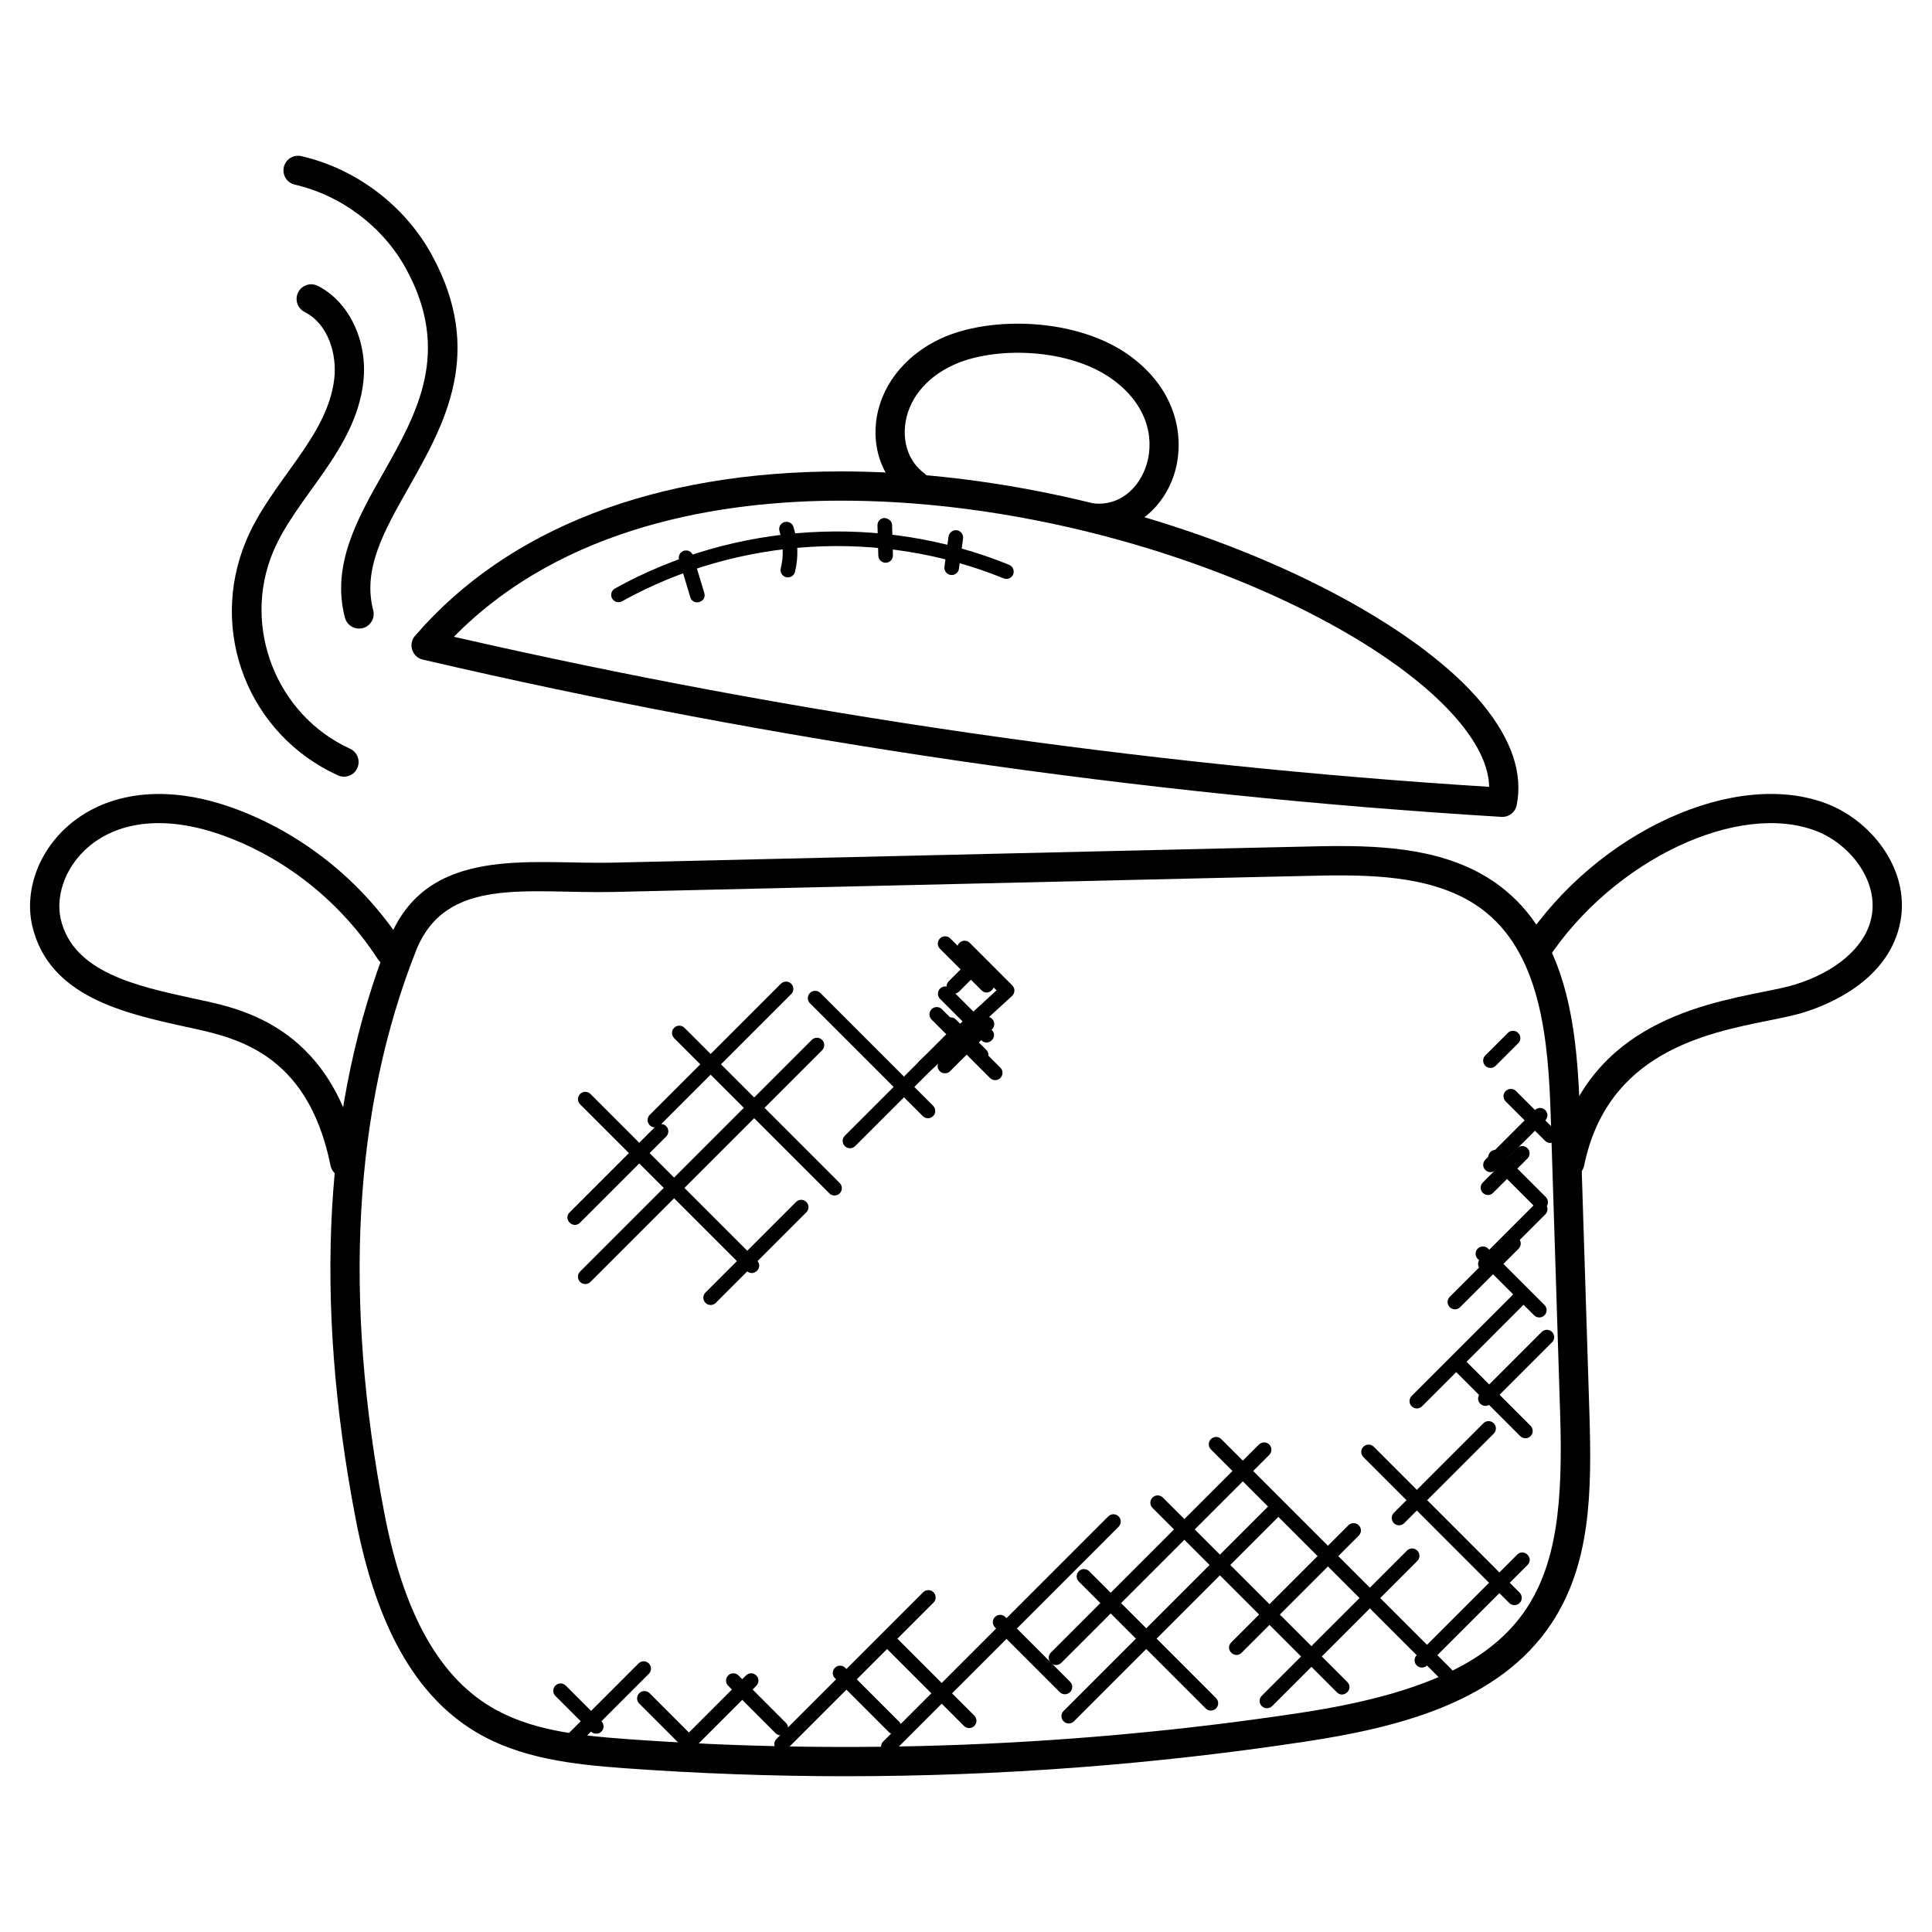
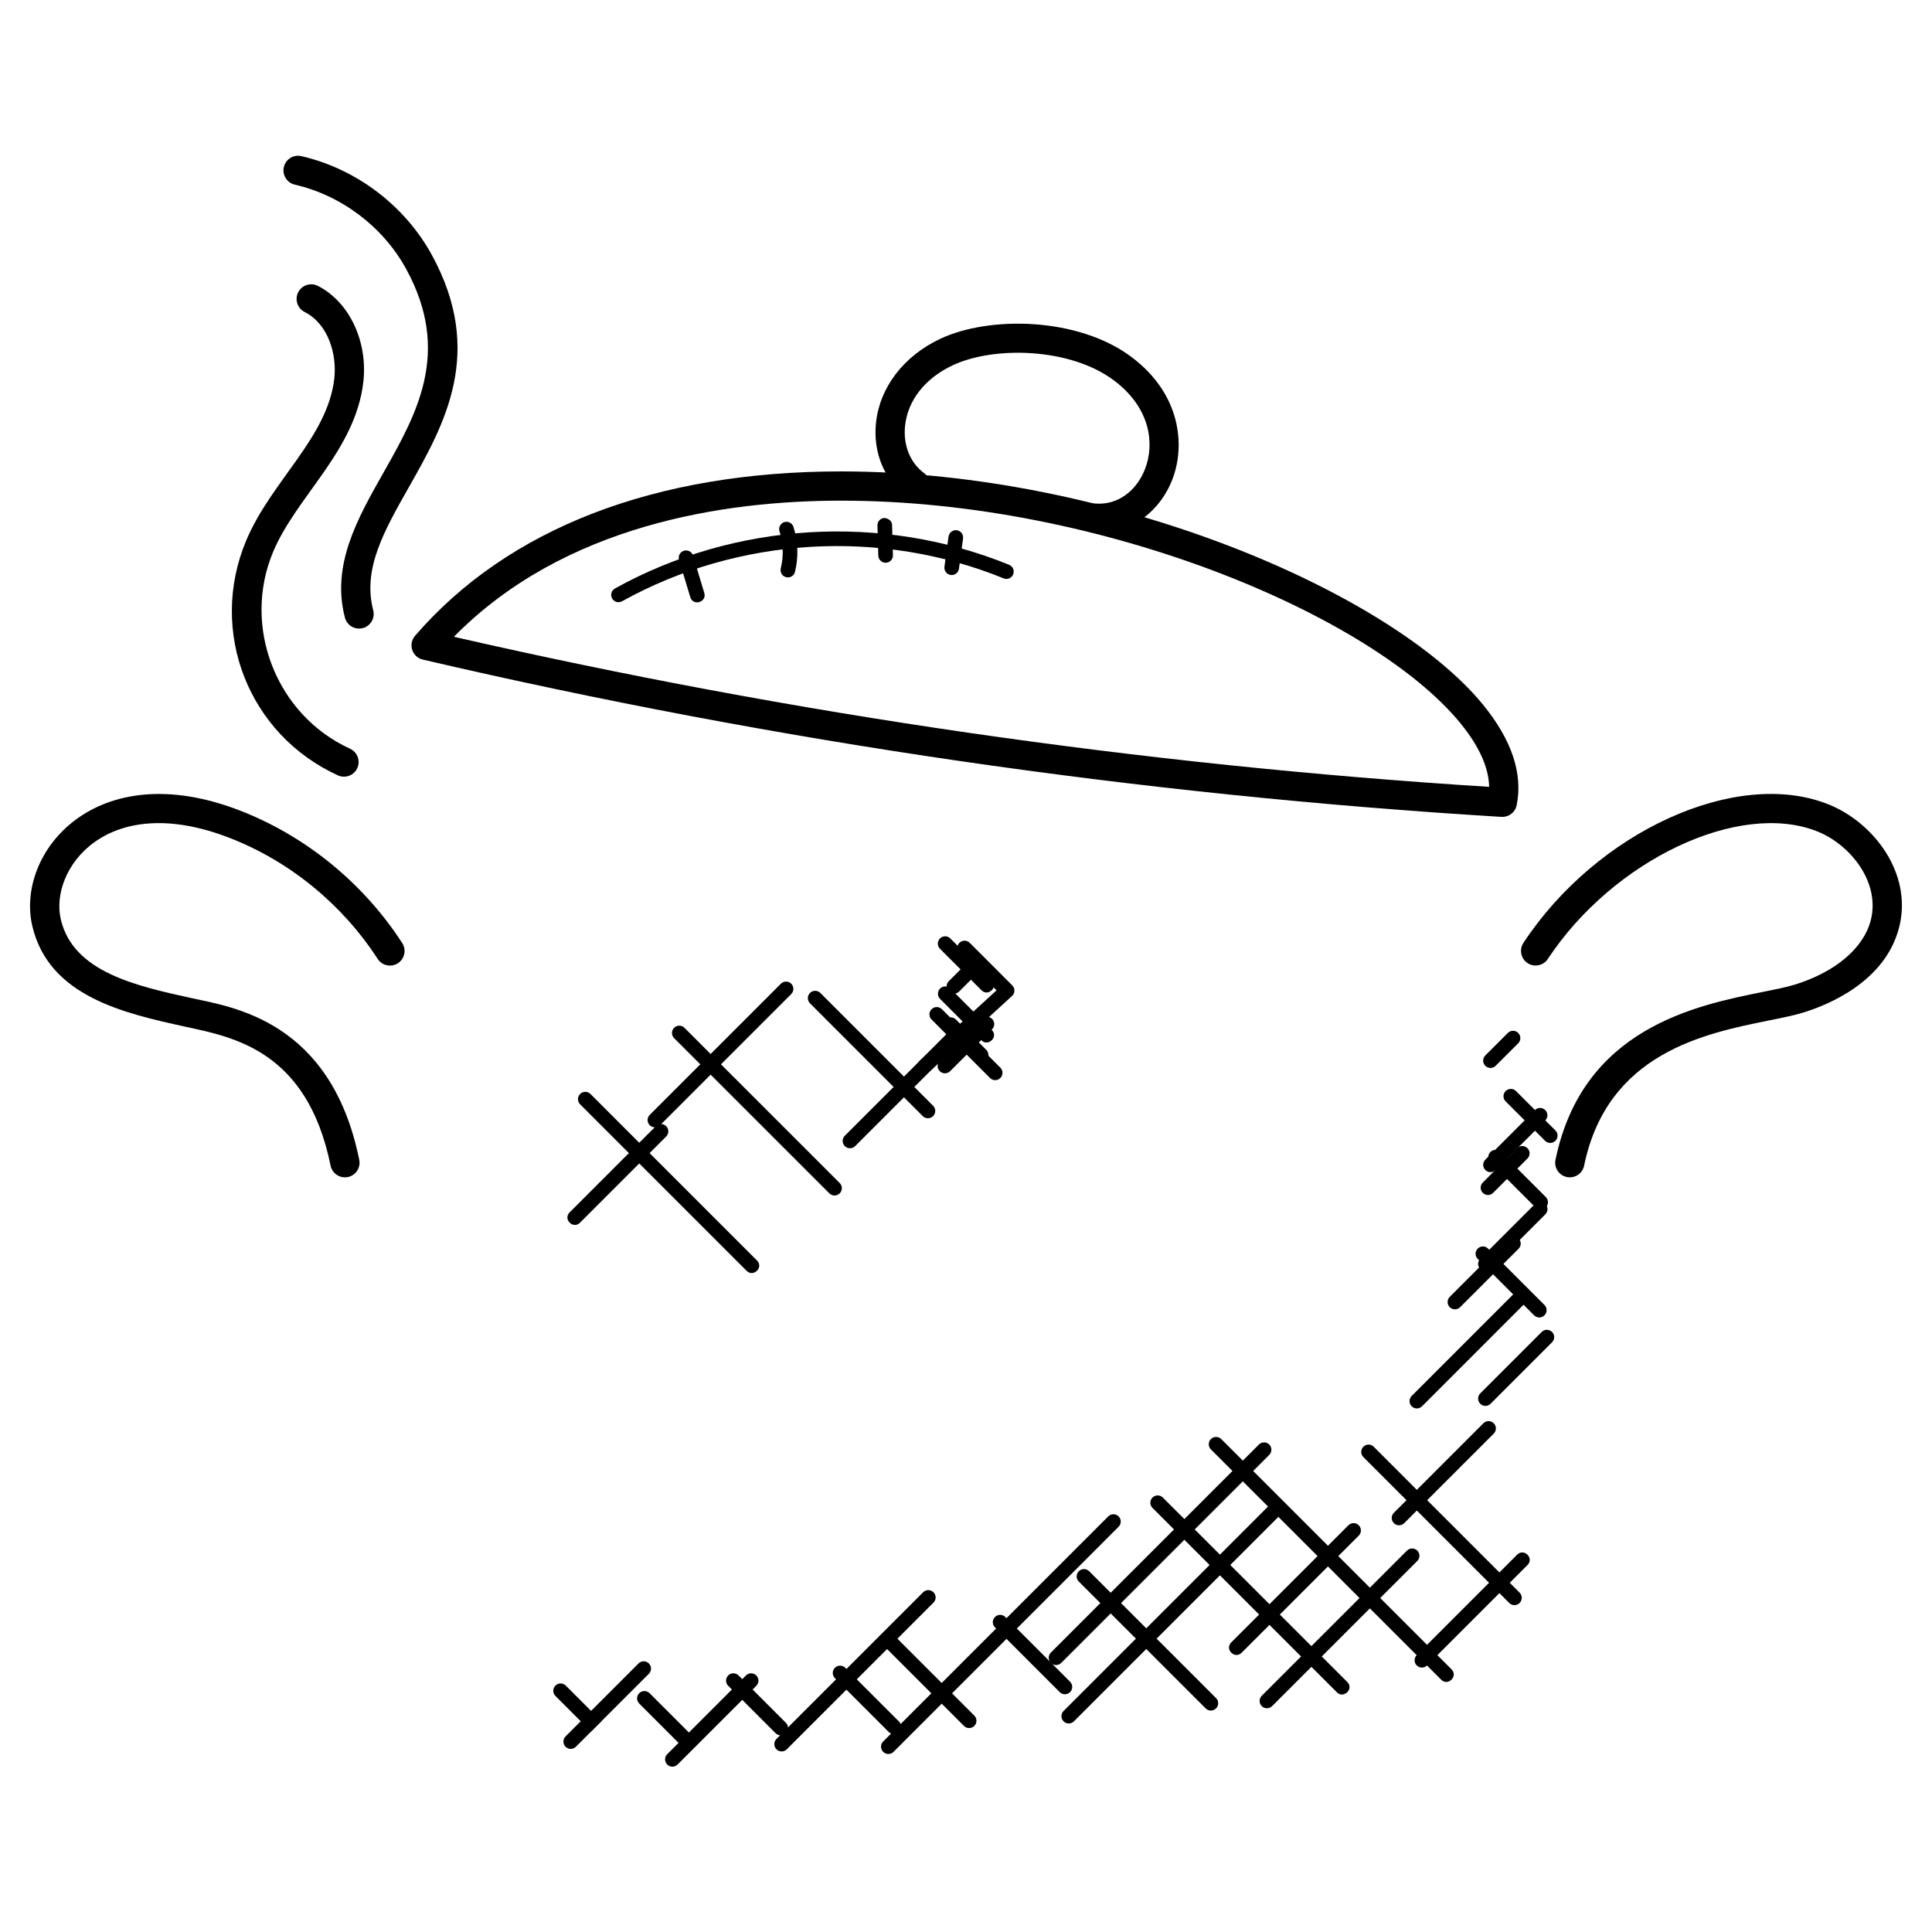
<svg xmlns="http://www.w3.org/2000/svg" fill="#000000" width="800px" height="800px" version="1.1" viewBox="144 144 512 512">
  <g>
-     <path d="m368.19 614.72c-19.508 0-39.242-0.715-58.668-2.125-13.539-0.984-27.758-2.551-39.613-9.719-15.852-9.582-26.199-27.996-31.648-56.316-11.27-58.559-8.316-110.17 8.766-153.41 10.055-25.461 37.594-20.027 59.348-20.539 194.61-4.519 187.13-4.398 192.54-4.398 14.75 0 31.508 1.395 44.031 11.742 16.938 13.992 19.082 38.109 19.766 59.637l2.488 78.594c0.676 21.316 0.379 40.242-10.023 56-13.883 21.012-40.762 27.641-65.223 31.352-40.125 6.094-81.086 9.18-121.76 9.18zm-113.96-218.72c-16.531 41.84-19.348 92.012-8.355 149.1 5.008 26.035 14.176 42.77 28.043 51.148 10.402 6.285 23.043 7.664 36.164 8.625 59.363 4.316 119.91 1.938 178.71-6.984 63.348-9.617 70.113-33.32 68.656-79.445l-2.488-78.586c-0.629-19.828-2.504-41.98-16.953-53.906-10.625-8.773-25.727-9.961-39.094-9.961-5.094 0 3.59-0.156-192.36 4.387-22.621 0.504-44.426-4.391-52.324 15.625z" />
    <path d="m542.15 360.49c-0.078 0-0.164 0-0.234-0.008-96.02-5.828-192.2-19.852-285.87-41.684-1.324-0.301-2.387-1.277-2.805-2.574-0.418-1.293-0.141-2.703 0.75-3.727 24.594-28.5 63.645-43.566 112.91-43.566 71.496 0 145.66 31.949 170.09 61.789 7.621 9.316 10.633 18.285 8.945 26.664-0.359 1.82-1.961 3.106-3.793 3.106zm-277.86-47.738c89.98 20.602 182.23 33.973 274.35 39.77-0.109-5.141-2.668-10.805-7.641-16.891-23.309-28.469-94.793-58.953-164.09-58.953-31.125 0-73.469 6.41-102.62 36.074z" />
    <path d="m435.2 285.24c-0.48 0-0.953-0.016-1.441-0.055-2.133-0.164-3.742-2.016-3.582-4.156 0.164-2.141 2.117-3.789 4.156-3.582 5.805 0.441 10.898-3.254 13.191-9.363 2.41-6.434 1.48-15.922-8.348-23.293-11.625-8.703-31.832-9.094-42.684-3.992-7.356 3.449-11.969 9.332-12.648 16.129-0.504 5.062 1.355 9.703 5 12.41 1.715 1.277 2.078 3.703 0.797 5.426-1.277 1.727-3.711 2.07-5.426 0.797-5.844-4.348-8.867-11.602-8.078-19.41 0.953-9.441 7.332-17.805 17.059-22.371 13.137-6.16 36.609-5.688 50.629 4.805 13.277 9.953 14.199 23.57 10.961 32.211-3.285 8.805-11.035 14.445-19.586 14.445z" />
    <path d="m560.03 456.01c-0.262 0-0.527-0.023-0.789-0.078-2.102-0.434-3.449-2.481-3.016-4.582 7.191-34.871 37.148-40.902 55.055-44.504 3.254-0.652 6.102-1.219 8.285-1.891 10.883-3.332 18.461-9.797 20.262-17.301 2.41-9.961-5.519-19.859-14.23-23.324-20.711-8.238-54.094 7.566-71.41 33.809-1.18 1.789-3.59 2.262-5.363 1.102-1.781-1.18-2.277-3.582-1.102-5.371 19.5-29.562 56.457-46.375 80.734-36.746 11.984 4.758 22.332 18.16 18.906 32.344-3.543 14.695-19.035 20.902-25.531 22.887-2.387 0.73-5.481 1.363-9.031 2.078-17.051 3.434-42.832 8.617-48.992 38.469-0.367 1.844-1.988 3.109-3.777 3.109z" />
    <path d="m235.39 456.01c-1.797 0-3.418-1.27-3.789-3.109-6.215-30.688-26.051-34.09-38.531-36.824-16.066-3.535-36.062-7.93-40.496-26.617-4.566-19.262 16.594-45.723 55.309-30.539 17.324 6.781 32.492 19.215 42.707 34.988 1.156 1.797 0.652 4.199-1.148 5.363-1.781 1.148-4.191 0.652-5.356-1.148-9.34-14.426-23.199-25.789-39.027-31.988-32.941-12.914-48.039 8.441-44.941 21.539 3.309 13.945 19.941 17.602 34.625 20.828 10.844 2.387 36.98 5.922 44.461 42.863 0.426 2.094-0.93 4.141-3.031 4.566-0.27 0.055-0.523 0.078-0.781 0.078z" />
    <path d="m233.55 349.48c-23.711-10.828-34.391-38.141-24.324-62.188 6.598-15.781 21.609-27.328 23.367-42.996 0.699-6.207-1.465-14.371-7.867-17.617-1.906-0.969-2.676-3.301-1.707-5.207 0.977-1.914 3.293-2.684 5.215-1.707 8.301 4.207 13.262 14.656 12.059 25.391-2.055 18.246-17.711 30.305-23.926 45.117-8.293 19.828 0.844 43.219 20.402 52.148 1.945 0.891 2.797 3.188 1.914 5.133-0.883 1.965-3.195 2.812-5.133 1.926z" />
    <path d="m235.41 307.68c-3.66-13.945 3.371-26.344 10.16-38.328 8.914-15.75 18.145-32.035 6.031-54.133-6.094-11.121-17.113-19.445-29.469-22.285-2.086-0.48-3.394-2.559-2.914-4.644 0.48-2.074 2.519-3.406 4.644-2.91 14.488 3.316 27.391 13.082 34.539 26.113 14.184 25.879 3.418 44.902-6.086 61.684-6.582 11.617-12.262 21.648-9.41 32.547 0.543 2.07-0.699 4.191-2.758 4.734-2.164 0.535-4.211-0.762-4.738-2.777z" />
    <path d="m525.93 589.14-61.023-61.023c-0.758-0.758-0.758-1.984 0-2.742 0.758-0.758 1.984-0.758 2.742 0l61.023 61.023c1.816 1.82-0.934 4.547-2.742 2.742z" />
    <path d="m543.97 568.81-38.66-38.668c-0.758-0.758-0.758-1.984 0-2.742 0.758-0.758 1.984-0.758 2.742 0l38.66 38.668c0.758 0.758 0.758 1.984 0 2.742-0.75 0.754-1.977 0.77-2.742 0z" />
-     <path d="m546.87 524.58-17.996-17.996c-0.758-0.758-0.758-1.984 0-2.734 0.758-0.758 1.984-0.758 2.742 0l17.996 17.996c0.758 0.758 0.758 1.984 0 2.742-0.75 0.746-1.977 0.762-2.742-0.008z" />
    <path d="m551.93 493.14c-0.496 0-0.992-0.188-1.371-0.566l-14.945-14.945c-0.758-0.758-0.758-1.984 0-2.742 0.758-0.758 1.984-0.758 2.742 0l14.945 14.945c0.758 0.758 0.758 1.984 0 2.742-0.379 0.375-0.875 0.566-1.371 0.566z" />
    <path d="m552.28 464.54c-0.504 0-0.992-0.188-1.371-0.566l-11.938-11.938c-0.758-0.758-0.758-1.984 0-2.742 0.758-0.758 1.984-0.758 2.742 0l11.938 11.938c0.758 0.758 0.758 1.984 0 2.742-0.379 0.383-0.875 0.566-1.371 0.566z" />
    <path d="m554.83 446.89c-0.496 0-0.992-0.188-1.371-0.566l-10.449-10.441c-0.758-0.758-0.758-1.984 0-2.742 0.758-0.758 1.984-0.758 2.742 0l10.449 10.441c0.758 0.758 0.758 1.984 0 2.742-0.379 0.375-0.875 0.566-1.371 0.566z" />
    <path d="m498.3 592.49-48.879-48.879c-0.758-0.758-0.758-1.984 0-2.742 0.758-0.758 1.984-0.758 2.742 0l48.879 48.879c1.828 1.828-0.969 4.516-2.742 2.742z" />
    <path d="m463.52 596.75-33.625-33.617c-0.758-0.758-0.758-1.984 0-2.742 0.758-0.758 1.984-0.758 2.742 0l33.625 33.617c0.758 0.758 0.758 1.984 0 2.734-0.758 0.762-1.98 0.777-2.742 0.008z" />
    <path d="m424.84 592.43-17.168-17.168c-0.758-0.758-0.758-1.984 0-2.742 0.758-0.758 1.984-0.758 2.742 0l17.168 17.168c0.758 0.758 0.758 1.984 0 2.742-0.75 0.754-1.973 0.762-2.742 0z" />
    <path d="m399.46 601.39-20.742-20.742c-0.758-0.758-0.758-1.984 0-2.742 0.758-0.758 1.984-0.758 2.742 0l20.742 20.742c0.758 0.758 0.758 1.984 0 2.742-0.758 0.75-1.984 0.758-2.742 0z" />
    <path d="m379.55 603.02-14.293-14.293c-0.758-0.758-0.758-1.984 0-2.742 0.758-0.758 1.984-0.758 2.742 0l14.293 14.293c0.758 0.758 0.758 1.984 0 2.742-0.758 0.75-1.98 0.758-2.742 0z" />
    <path d="m349.54 603.32-12.562-12.57c-0.758-0.758-0.758-1.984 0-2.742 0.758-0.758 1.984-0.75 2.742 0l12.562 12.57c0.758 0.758 0.758 1.984 0 2.742-0.75 0.754-1.973 0.762-2.742 0z" />
    <path d="m326.3 607.55c-0.504 0-0.992-0.188-1.371-0.566l-11.527-11.527c-0.758-0.758-0.758-1.984 0-2.742 0.758-0.758 1.984-0.758 2.742 0l11.527 11.527c0.758 0.758 0.758 1.984 0 2.742-0.379 0.383-0.871 0.566-1.371 0.566z" />
-     <path d="m300.64 602.89-9.449-9.449c-0.758-0.758-0.758-1.984 0-2.742 0.766-0.766 1.992-0.75 2.742 0l9.449 9.449c0.758 0.758 0.758 1.984 0 2.742-0.75 0.742-1.977 0.766-2.742 0z" />
+     <path d="m300.64 602.89-9.449-9.449c-0.758-0.758-0.758-1.984 0-2.742 0.766-0.766 1.992-0.75 2.742 0l9.449 9.449z" />
    <path d="m293.88 606.91c-0.758-0.758-0.758-1.984 0-2.742l19.34-19.34c0.758-0.766 1.984-0.75 2.734 0 0.758 0.758 0.758 1.984 0 2.742l-19.34 19.34c-0.75 0.75-1.973 0.758-2.734 0z" />
    <path d="m320.82 611.62c-0.758-0.758-0.758-1.984 0-2.742l20.867-20.867c0.758-0.758 1.984-0.758 2.742 0 0.758 0.758 0.758 1.984 0 2.742l-20.867 20.867c-0.75 0.754-1.977 0.762-2.742 0z" />
    <path d="m349.77 607.58c-0.758-0.758-0.758-1.984 0-2.742l38.871-38.871c0.758-0.758 1.984-0.758 2.742 0 0.758 0.758 0.758 1.984 0 2.742l-38.871 38.871c-0.758 0.754-1.984 0.762-2.742 0z" />
    <path d="m378.05 608.26c-0.758-0.758-0.758-1.984 0-2.742l59.652-59.66c0.758-0.758 1.984-0.758 2.742 0 0.758 0.758 0.758 1.984 0 2.742l-59.652 59.66c-0.75 0.75-1.98 0.758-2.742 0z" />
    <path d="m425.86 600.17c-0.758-0.758-0.758-1.984 0-2.742l54.66-54.66c0.758-0.758 1.984-0.758 2.742 0 0.758 0.758 0.758 1.984 0 2.742l-54.66 54.66c-0.75 0.754-1.984 0.762-2.742 0z" />
    <path d="m478.38 596.14c-0.758-0.758-0.758-1.984 0-2.742l38.477-38.469c0.758-0.758 1.984-0.758 2.742 0 0.758 0.758 0.758 1.984 0 2.742l-38.477 38.469c-0.758 0.75-1.98 0.758-2.742 0z" />
    <path d="m519.45 585.36c-0.758-0.758-0.758-1.984 0-2.742l26.617-26.617c1.797-1.805 4.559 0.922 2.742 2.742l-26.617 26.617c-0.75 0.75-1.977 0.758-2.742 0z" />
    <path d="m470.3 579.25 31.043-31.035c0.758-0.758 1.984-0.758 2.742 0 0.758 0.758 0.758 1.984 0 2.742l-31.043 31.035c-1.812 1.801-4.574-0.914-2.742-2.742z" />
    <path d="m422.49 584.69c-0.758-0.758-0.758-1.984 0-2.742l55.133-55.133c0.758-0.758 1.984-0.758 2.742 0 0.758 0.758 0.758 1.984 0 2.742l-55.133 55.133c-0.758 0.75-1.984 0.758-2.742 0z" />
    <path d="m513.39 547.65c-0.758-0.758-0.758-1.984 0-2.742l23.727-23.727c0.758-0.758 1.984-0.758 2.742 0 0.758 0.758 0.758 1.984 0 2.742l-23.727 23.727c-0.75 0.754-1.984 0.77-2.742 0z" />
    <path d="m518.11 516.68c-0.758-0.758-0.758-1.984 0-2.742l27.633-27.641c0.758-0.758 1.984-0.758 2.742 0 0.758 0.758 0.758 1.984 0 2.742l-27.633 27.641c-0.758 0.754-1.98 0.77-2.742 0z" />
    <path d="m536.28 480.32c-0.758-0.758-0.758-1.984 0-2.742l14.508-14.508c0.758-0.758 1.984-0.758 2.742 0 0.758 0.758 0.758 1.984 0 2.742l-14.508 14.508c-0.75 0.754-1.973 0.762-2.742 0z" />
    <path d="m539 454.63c-0.496 0-0.992-0.188-1.371-0.566-0.758-0.758-0.758-1.984 0-2.742l13.137-13.137c0.758-0.758 1.984-0.758 2.742 0 0.758 0.758 0.758 1.984 0 2.742l-13.137 13.137c-0.379 0.379-0.875 0.566-1.371 0.566z" />
    <path d="m536.28 516.01c-0.758-0.758-0.758-1.984 0-2.742l16.285-16.285c0.758-0.758 1.984-0.758 2.742 0 0.758 0.758 0.758 1.984 0 2.734l-16.285 16.285c-0.75 0.758-1.973 0.773-2.742 0.008z" />
    <path d="m528.2 490.42c-0.758-0.758-0.758-1.984 0-2.742l15.5-15.5c0.758-0.758 1.984-0.758 2.742 0 0.758 0.758 0.758 1.984 0 2.742l-15.5 15.5c-0.75 0.75-1.977 0.758-2.742 0z" />
    <path d="m536.96 460.12c-0.758-0.758-0.758-1.984 0-2.742l9.094-9.094c0.75-0.75 1.977-0.758 2.734 0 0.758 0.758 0.758 1.984 0 2.742l-9.094 9.094c-0.758 0.77-1.98 0.746-2.734 0z" />
    <path d="m537.62 426.45c-0.758-0.758-0.758-1.984 0-2.742l5.977-5.969c0.766-0.766 1.992-0.75 2.742 0 0.758 0.758 0.758 1.984 0 2.742l-5.977 5.969c-0.75 0.75-1.977 0.766-2.742 0z" />
    <path d="m341.87 480.79-44.133-44.133c-0.758-0.758-0.758-1.984 0-2.742 0.758-0.758 1.984-0.758 2.742 0l44.133 44.133c1.832 1.836-0.961 4.519-2.742 2.742z" />
    <path d="m365.16 460.82c-0.496 0-0.992-0.188-1.371-0.566l-41.141-41.133c-0.758-0.758-0.758-1.984 0-2.742 0.758-0.758 1.984-0.758 2.742 0l41.141 41.133c0.758 0.758 0.758 1.984 0 2.742-0.379 0.371-0.867 0.566-1.371 0.566z" />
    <path d="m388.54 439.78-29.887-29.895c-0.758-0.758-0.758-1.984 0-2.742s1.984-0.758 2.742 0l29.887 29.895c0.758 0.758 0.758 1.984 0 2.742-0.758 0.75-1.984 0.766-2.742 0z" />
-     <path d="m297.73 483.72c-0.758-0.758-0.758-1.984 0-2.742l61.395-61.395c0.758-0.758 1.984-0.758 2.742 0 0.758 0.758 0.758 1.984 0 2.742l-61.395 61.395c-0.758 0.754-1.984 0.762-2.742 0z" />
    <path d="m317.56 442.76c-0.496 0-0.992-0.188-1.371-0.566-0.758-0.758-0.758-1.984 0-2.742l34.754-34.754c0.758-0.758 1.984-0.758 2.742 0 0.758 0.758 0.758 1.984 0 2.734l-34.754 34.754c-0.387 0.379-0.875 0.574-1.371 0.574z" />
    <path d="m367.88 447.73c-0.758-0.758-0.758-1.984 0-2.734l28.609-28.609c0.758-0.758 1.984-0.758 2.742 0 0.758 0.758 0.758 1.984 0 2.742l-28.609 28.609c-0.758 0.742-1.984 0.75-2.742-0.008z" />
    <path d="m294.96 465.29 22.844-22.844c0.758-0.758 1.984-0.758 2.742 0 0.758 0.758 0.758 1.984 0 2.742l-22.844 22.844c-1.805 1.801-4.562-0.922-2.742-2.742z" />
-     <path d="m330.96 489.27c-0.758-0.758-0.758-1.984 0-2.742l23.996-23.996c0.758-0.758 1.984-0.758 2.734 0 0.758 0.758 0.758 1.984 0 2.742l-23.996 23.996c-0.75 0.754-1.977 0.762-2.734 0z" />
    <path d="m306.21 302.59c-0.512-0.938-0.18-2.109 0.758-2.637 31.77-17.633 70.828-19.98 104.47-6.269 0.992 0.402 1.457 1.535 1.062 2.527-0.402 0.992-1.535 1.473-2.527 1.062-32.555-13.262-70.363-11.016-101.13 6.07-0.934 0.516-2.113 0.191-2.633-0.754z" />
    <path d="m396.21 296.39c-0.086 0-0.172 0-0.254-0.016-1.07-0.148-1.805-1.125-1.668-2.18l1.086-8.016c0.156-1.055 1.195-1.812 2.18-1.66 1.07 0.148 1.805 1.125 1.668 2.18l-1.086 8.016c-0.141 0.98-0.973 1.676-1.926 1.676z" />
    <path d="m378.7 293.13c-1.047 0-1.906-0.828-1.938-1.883l-0.227-7.992c-0.031-1.07 0.805-1.961 1.883-1.992 1.117 0.172 1.961 0.82 1.992 1.883l0.227 7.992c0.031 1.07-0.805 1.961-1.883 1.992h-0.055z" />
    <path d="m352.8 297.02c-0.156 0-0.301-0.023-0.465-0.055-1.039-0.254-1.676-1.301-1.426-2.34 0.797-3.246 0.684-6.641-0.332-9.828-0.324-1.016 0.242-2.109 1.254-2.434 1.031-0.301 2.117 0.242 2.441 1.262 1.227 3.859 1.371 7.984 0.41 11.922-0.219 0.883-1.008 1.473-1.883 1.473z" />
    <path d="m326.93 302.25-2.977-9.883c-0.309-1.023 0.27-2.102 1.293-2.41 1.062-0.309 2.117 0.277 2.418 1.293l2.977 9.875c0.746 2.461-2.965 3.59-3.711 1.125z" />
    <path d="m404.11 406.44-11.008-11c-0.758-0.758-0.758-1.984 0-2.742 0.758-0.758 1.984-0.758 2.742 0l11.008 11c1.824 1.832-0.965 4.523-2.742 2.742z" />
    <path d="m404 425.53c-0.496 0-0.992-0.195-1.371-0.566l-8.031-8.031c-0.758-0.758-0.758-1.984 0-2.742 0.758-0.758 1.984-0.758 2.742 0l8.031 8.031c0.758 0.758 0.758 1.984 0 2.742-0.379 0.379-0.875 0.566-1.371 0.566z" />
    <path d="m393.05 427.87c-0.758-0.758-0.758-1.984 0-2.742l11.121-11.113c0.758-0.758 1.984-0.758 2.742 0 0.758 0.758 0.758 1.984 0 2.742l-11.121 11.113c-0.758 0.75-1.984 0.766-2.742 0z" />
    <path d="m396.8 407.34c-0.496 0-0.992-0.188-1.371-0.566-0.758-0.758-0.758-1.984 0-2.742l6.363-6.363c0.766-0.758 1.992-0.75 2.742 0 0.758 0.758 0.758 1.984 0 2.742l-6.363 6.363c-0.379 0.371-0.875 0.566-1.371 0.566z" />
    <path d="m406.36 429.68-15.48-15.488c-0.758-0.758-0.758-1.984 0-2.742 0.758-0.758 1.984-0.758 2.742 0l15.48 15.488c0.758 0.758 0.758 1.984 0 2.742-0.75 0.754-1.984 0.77-2.742 0z" />
    <path d="m404.1 419.7-10.969-10.977c-0.758-0.758-0.758-1.984 0-2.742 0.758-0.758 1.984-0.758 2.742 0l10.969 10.977c1.824 1.832-0.965 4.523-2.742 2.742z" />
    <path d="m387.64 427.81c-0.723-0.789-0.668-2.016 0.125-2.742l20.332-18.617-9.844-9.852c-0.758-0.758-0.758-1.984 0-2.734 0.766-0.766 1.992-0.75 2.742 0l11.27 11.277c0.371 0.371 0.574 0.883 0.566 1.41-0.016 0.527-0.242 1.031-0.629 1.387l-21.82 19.988c-0.781 0.719-2.008 0.688-2.742-0.117z" />
  </g>
</svg>